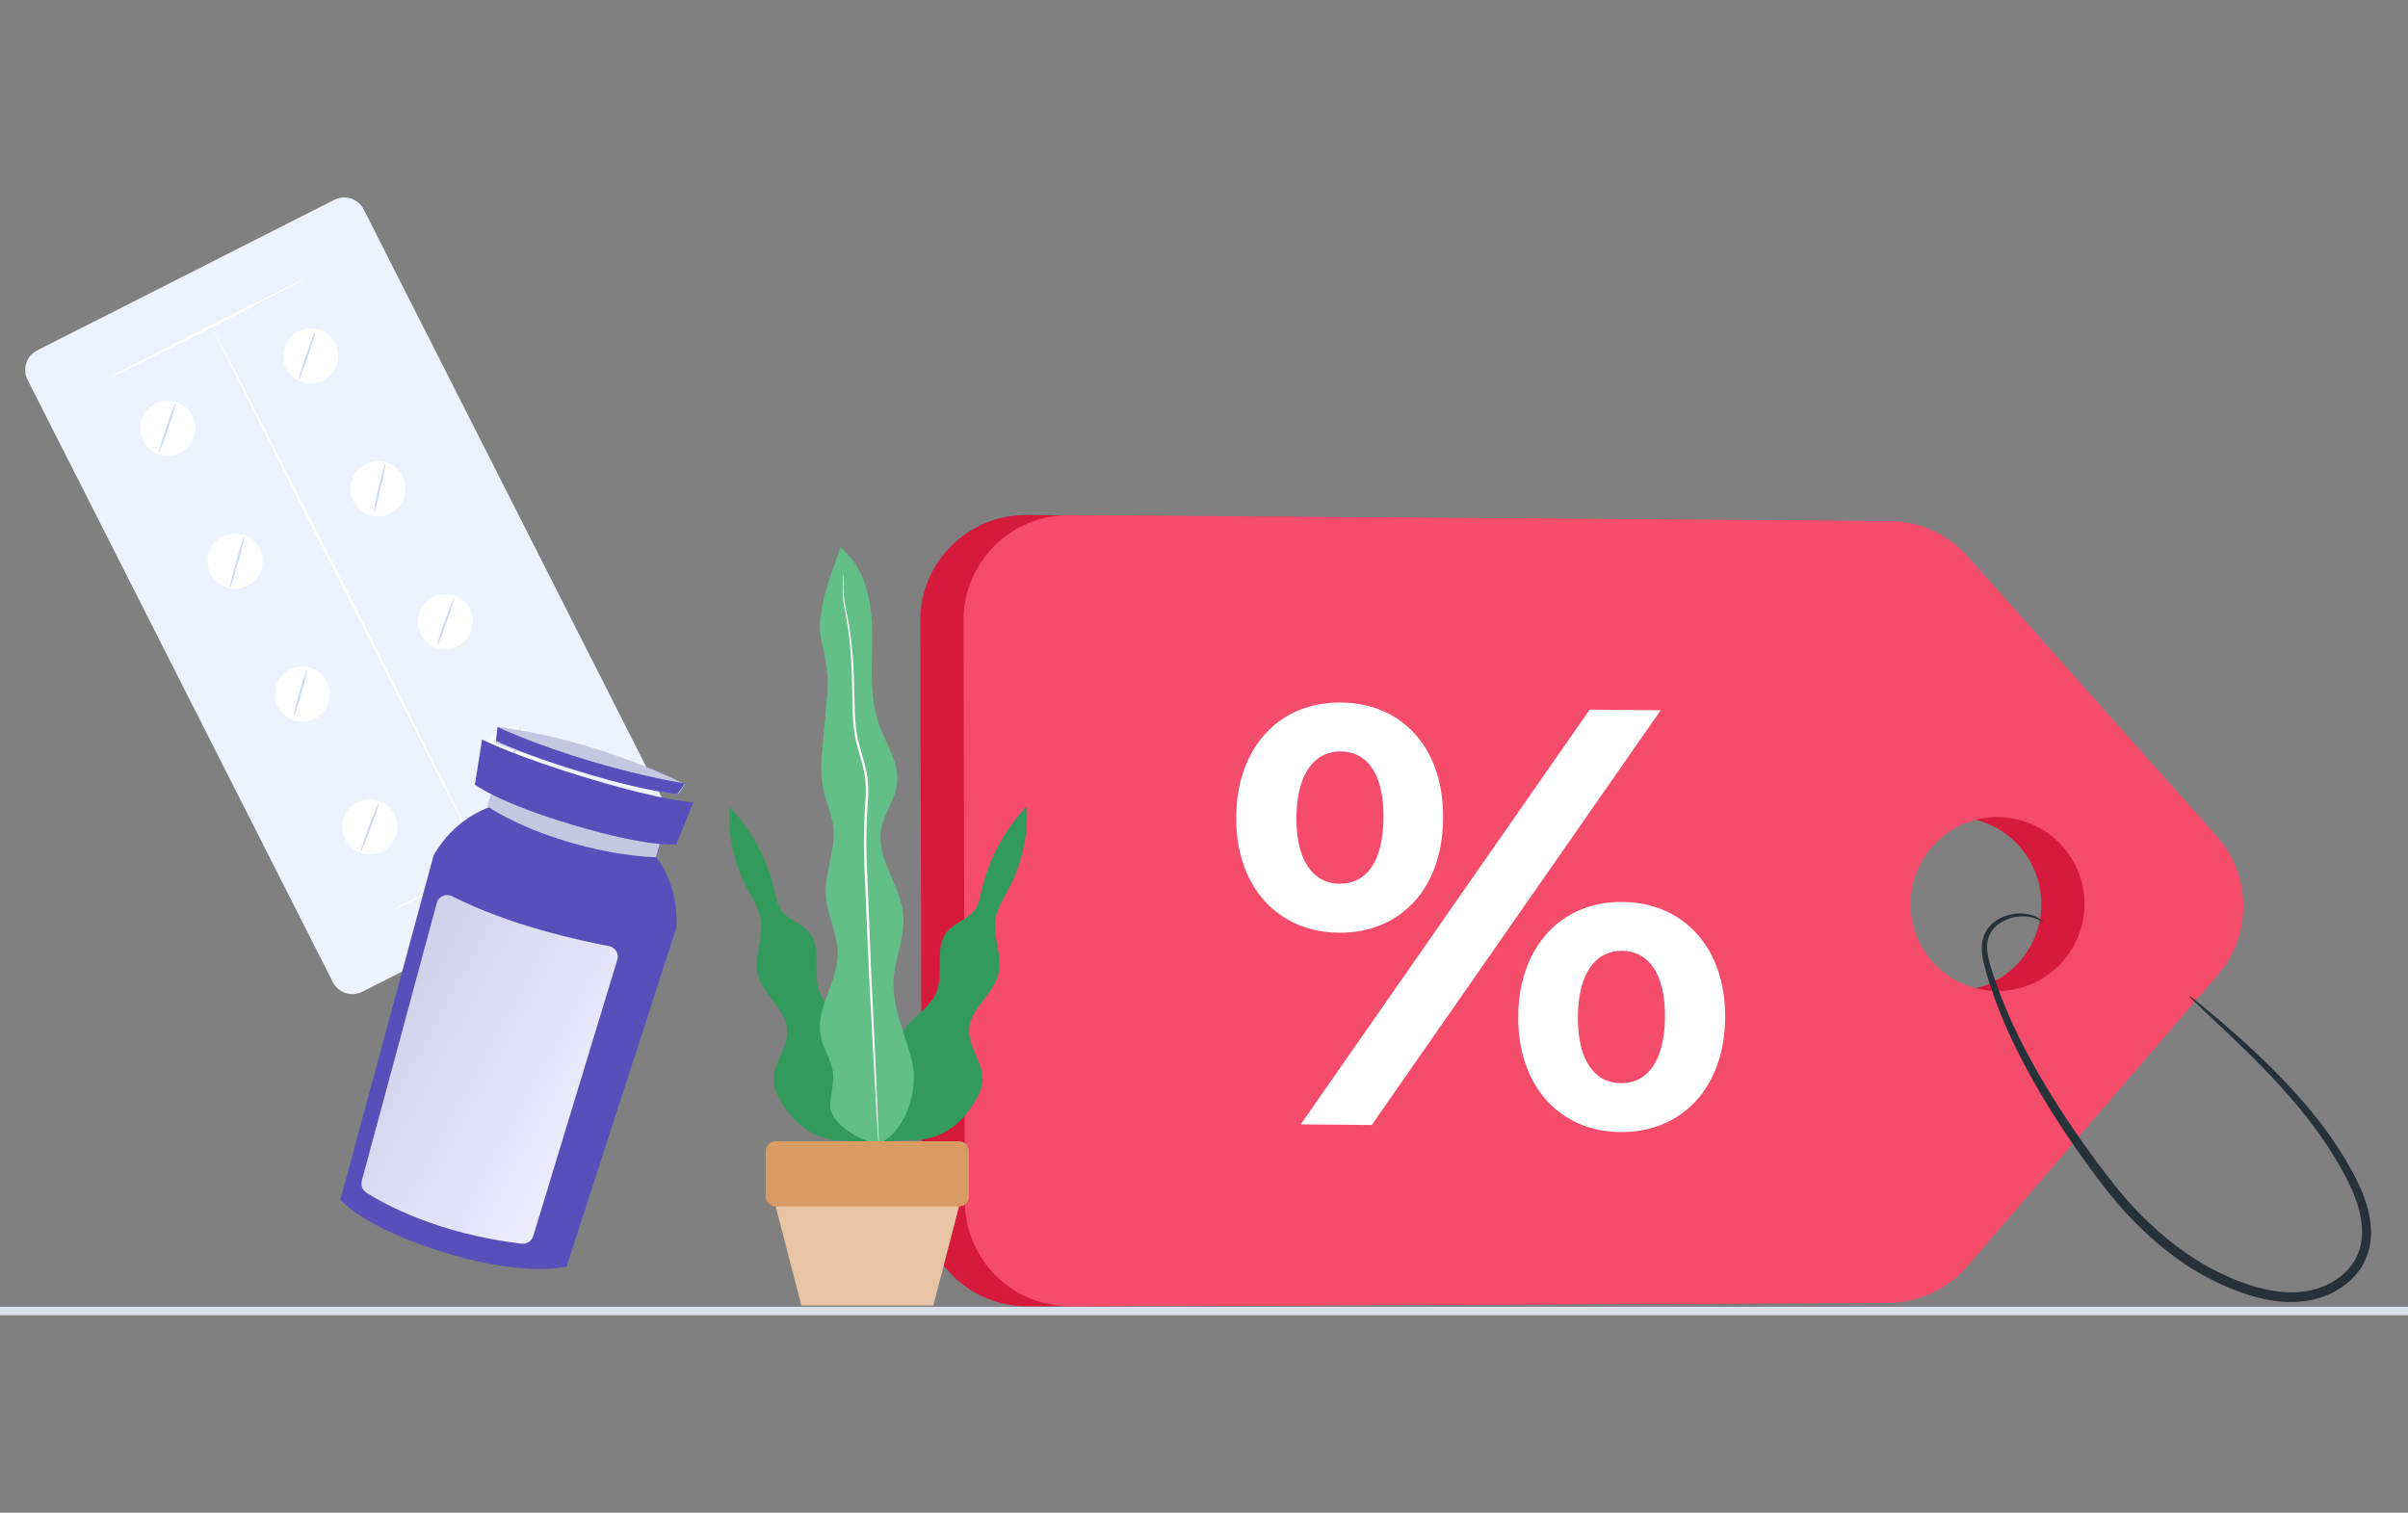
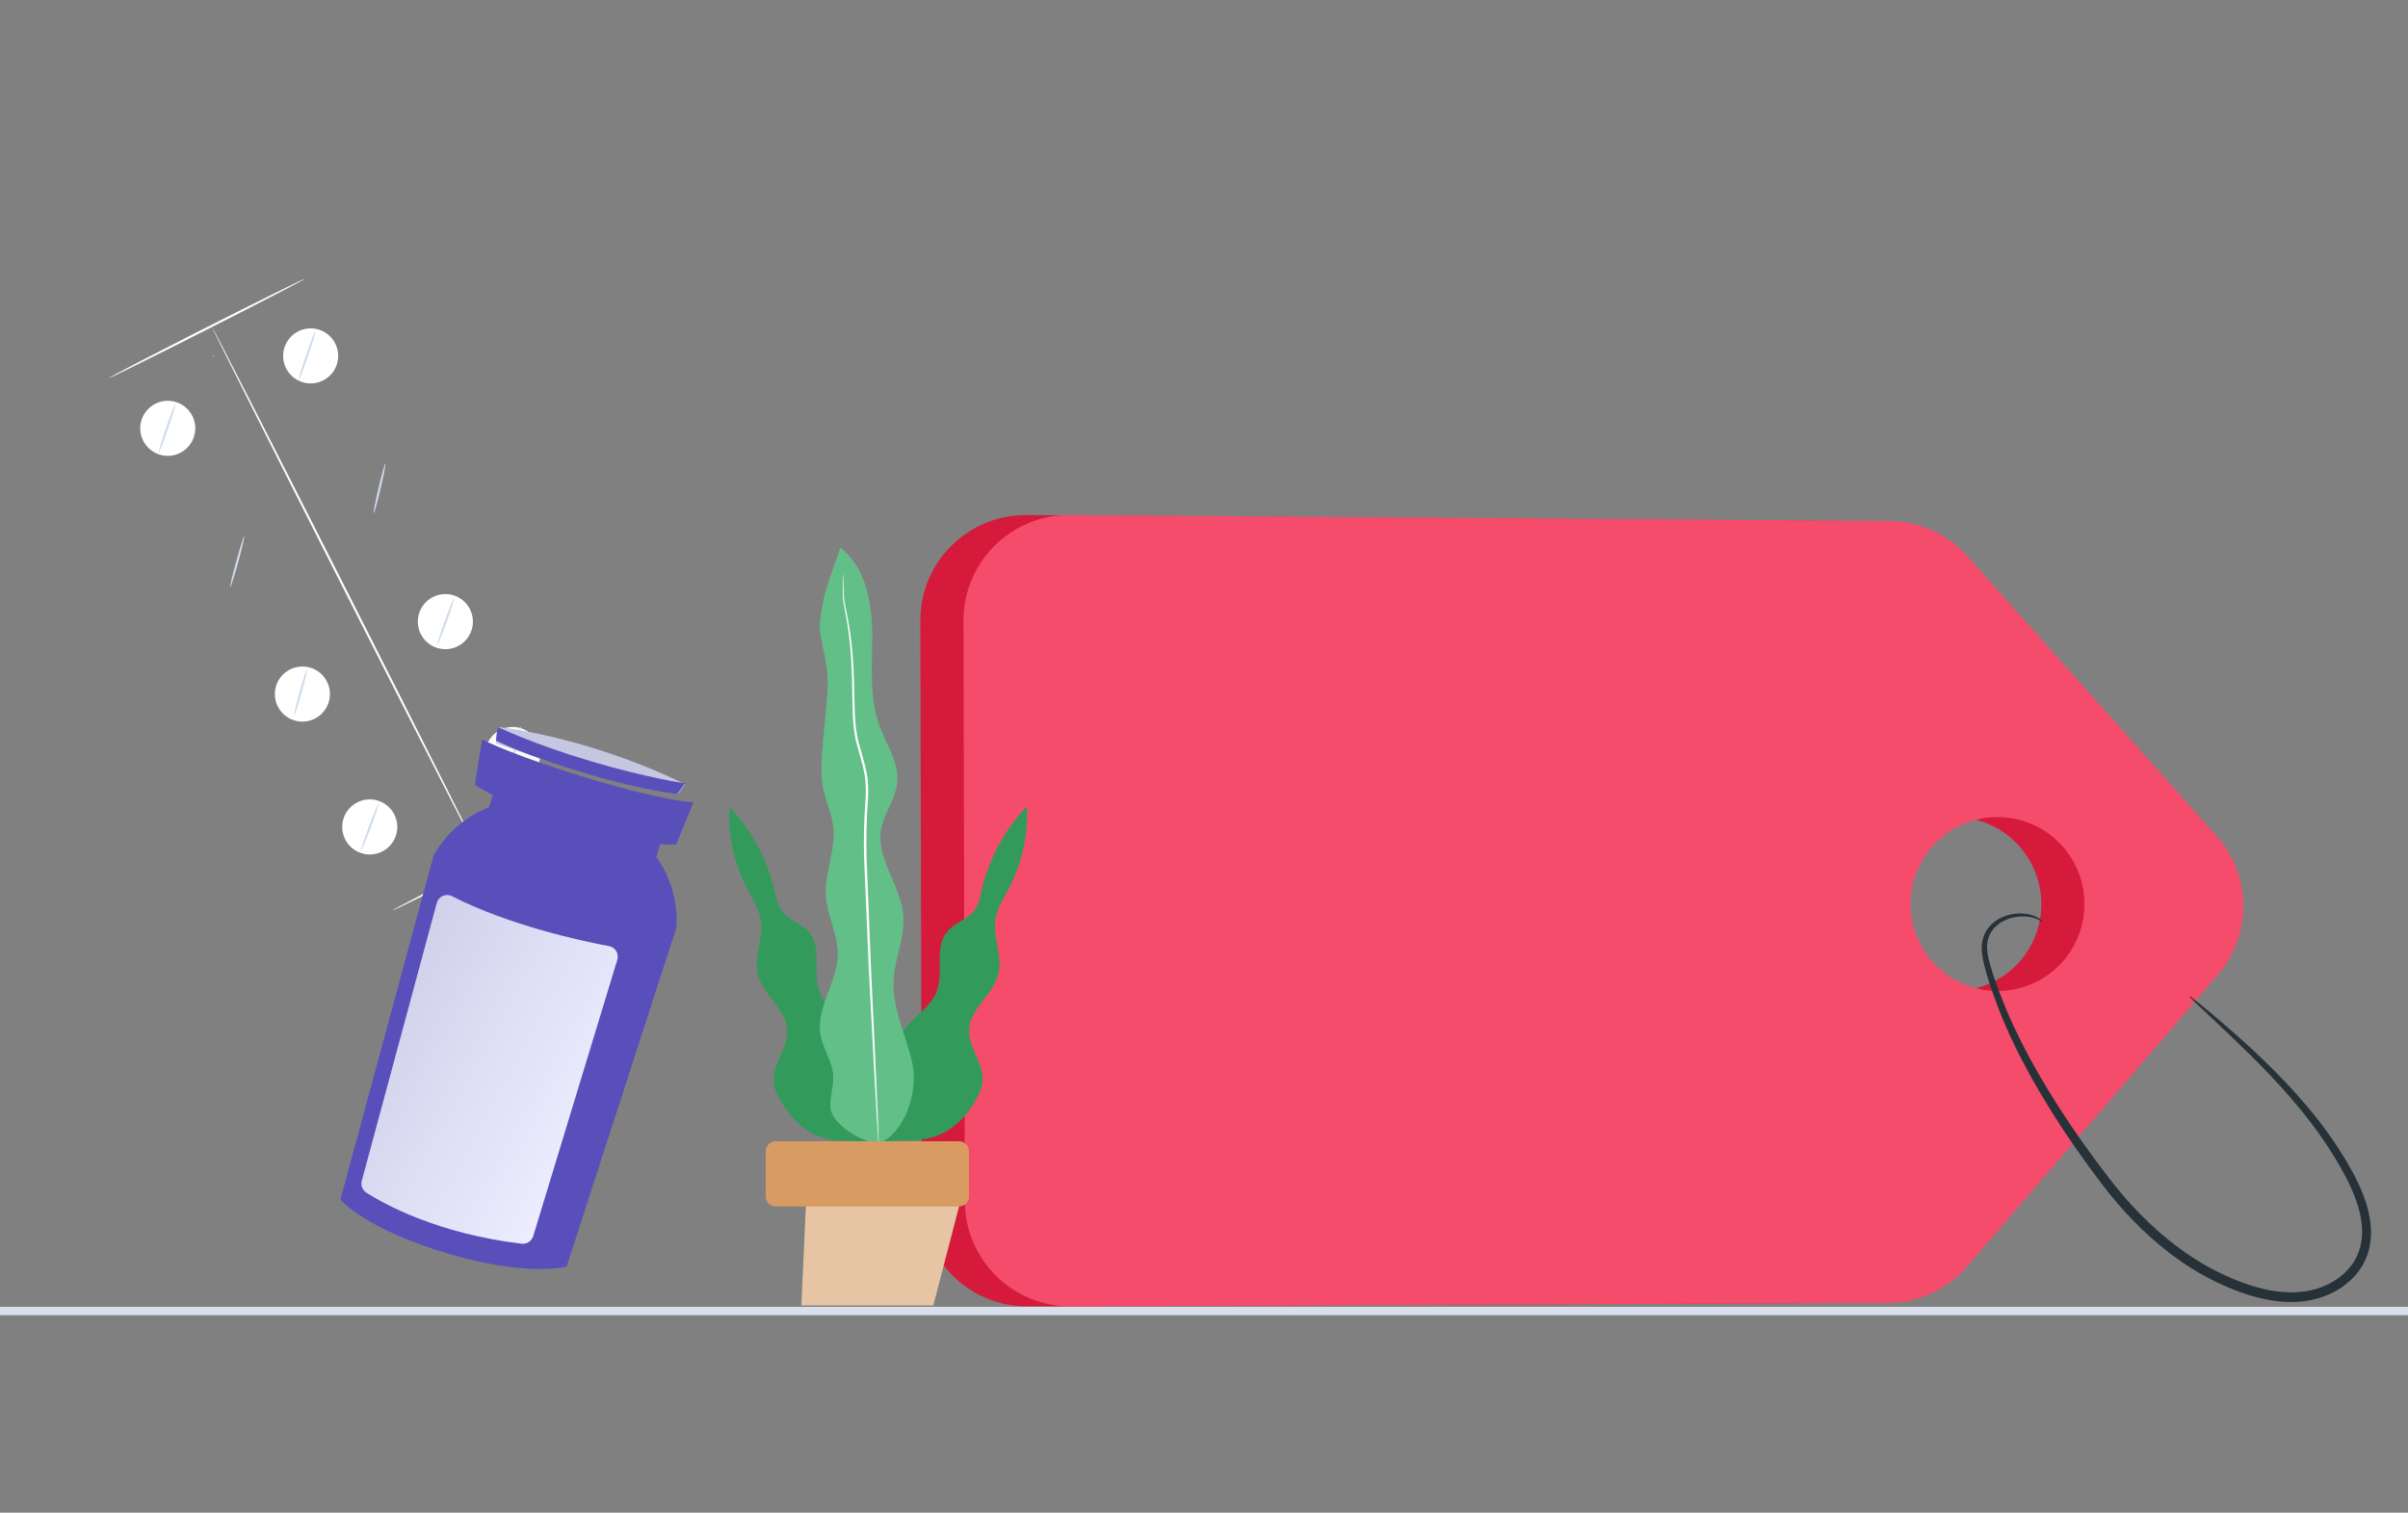
<svg xmlns="http://www.w3.org/2000/svg" width="573" height="360" viewBox="0 0 573 360" fill="none">
  <rect x="0" y="0" width="573" height="360" fill="#808080" stroke="none" />
  <path d="M517.197 198.975L457.934 132.406C453.214 127.108 446.476 124.05 439.374 123.997L244.271 122.575C230.316 122.477 218.965 133.775 219 147.722L219.329 285.873C219.365 299.749 230.653 310.967 244.529 310.904L438.947 310.087C446.219 310.06 453.125 306.869 457.872 301.349L517.481 232.006C525.677 222.486 525.552 208.362 517.197 198.975ZM484.228 222.94C479.925 233.526 467.854 238.62 457.267 234.317C446.681 230.015 441.587 217.944 445.89 207.357C450.192 196.771 462.263 191.677 472.85 195.98C483.428 200.282 488.53 212.353 484.228 222.94Z" fill="#D51A3B" />
  <path d="M527.463 198.975L468.201 132.406C463.481 127.108 456.743 124.05 449.641 123.997L254.538 122.575C240.582 122.477 229.231 133.775 229.267 147.722L229.596 285.873C229.631 299.749 240.92 310.967 254.796 310.904L449.214 310.087C456.485 310.06 463.392 306.869 468.138 301.349L527.747 232.006C535.943 222.486 535.819 208.362 527.463 198.975ZM494.494 222.94C490.192 233.526 478.121 238.62 467.534 234.317C456.947 230.015 451.854 217.944 456.156 207.357C460.458 196.771 472.529 191.677 483.116 195.98C493.703 200.282 498.796 212.353 494.494 222.94Z" fill="#F64C6B" />
-   <path d="M294.165 194.344C294.325 177.597 304.636 167.046 319.107 167.188C333.587 167.322 343.56 177.917 343.4 194.806C343.24 211.695 333.072 222.104 318.591 221.971C304.129 221.828 294.014 211.091 294.165 194.344ZM329.214 194.673C329.312 184.033 325.249 178.886 319 178.824C312.903 178.77 308.591 183.979 308.494 194.477C308.396 204.975 312.6 210.264 318.707 210.326C324.956 210.388 329.116 205.313 329.214 194.673ZM378.281 168.877L395.169 169.037L326.414 267.74L309.525 267.58L378.281 168.877ZM361.276 241.802C361.427 225.055 371.747 214.504 386.076 214.646C400.547 214.779 410.672 225.517 410.512 242.264C410.352 259.011 400.041 269.562 385.561 269.42C371.241 269.286 361.125 258.548 361.276 241.802ZM396.192 242.131C396.289 231.633 392.218 226.344 385.978 226.282C379.881 226.228 375.569 231.295 375.472 241.935C375.374 252.575 379.578 257.731 385.685 257.784C391.925 257.837 396.094 252.628 396.192 242.131Z" fill="white" />
  <path d="M520.983 237.078C521.037 237.015 521.703 237.495 522.921 238.473C524.139 239.451 525.916 240.909 528.165 242.838C530.414 244.758 533.152 247.149 536.237 250.02C539.321 252.9 542.761 256.26 546.317 260.215C549.863 264.18 553.579 268.722 556.921 274.055C557.339 274.722 557.757 275.398 558.183 276.073C558.574 276.767 558.974 277.469 559.374 278.18C560.192 279.575 560.948 281.078 561.632 282.624C562.983 285.727 564.094 289.149 564.201 292.873C564.254 294.722 564.006 296.642 563.383 298.473C562.77 300.304 561.766 302.047 560.459 303.513C557.854 306.473 554.21 308.464 550.29 309.327C546.352 310.189 542.219 309.94 538.281 309.042C534.325 308.144 530.521 306.642 526.823 304.829C519.428 301.176 513.09 296.082 507.703 290.58C505.01 287.824 502.548 284.927 500.308 281.984C498.076 279.06 495.952 276.153 493.943 273.273C485.925 261.735 479.721 250.606 475.81 240.669C474.832 238.189 473.979 235.806 473.25 233.513C472.894 232.366 472.556 231.246 472.281 230.135C472.014 229.024 471.721 227.975 471.641 226.846C471.347 224.642 471.907 222.42 473.099 220.882C474.281 219.326 475.863 218.437 477.321 217.949C478.05 217.682 478.77 217.575 479.436 217.46C480.112 217.424 480.752 217.344 481.339 217.415C482.521 217.46 483.481 217.762 484.227 218.046C484.956 218.384 485.49 218.695 485.774 218.997C486.076 219.273 486.219 219.424 486.192 219.451C486.165 219.477 485.97 219.389 485.641 219.184C485.321 218.962 484.779 218.731 484.076 218.482C483.347 218.286 482.432 218.064 481.321 218.1C480.77 218.064 480.183 218.18 479.552 218.242C478.939 218.384 478.281 218.517 477.623 218.793C476.316 219.3 474.947 220.162 473.996 221.531C473.027 222.882 472.619 224.731 472.93 226.686C473.019 227.655 473.339 228.713 473.623 229.771C473.916 230.838 474.281 231.922 474.654 233.042C475.427 235.273 476.316 237.62 477.33 240.046C481.365 249.735 487.65 260.678 495.685 272.038C497.703 274.882 499.828 277.744 502.059 280.633C504.272 283.504 506.681 286.313 509.321 288.989C514.592 294.322 520.743 299.238 527.854 302.749C531.401 304.491 535.072 305.931 538.788 306.784C542.494 307.638 546.281 307.851 549.81 307.096C553.303 306.34 556.557 304.571 558.806 302.029C561.099 299.513 562.148 296.189 562.077 292.9C562.014 289.602 561.037 286.384 559.774 283.424C559.134 281.94 558.441 280.5 557.65 279.122C557.268 278.429 556.886 277.735 556.512 277.051C556.103 276.384 555.703 275.718 555.303 275.06C552.103 269.807 548.521 265.273 545.099 261.291C541.659 257.309 538.325 253.895 535.348 250.944C532.37 247.993 529.73 245.522 527.579 243.495C525.437 241.469 523.774 239.895 522.628 238.811C521.49 237.735 520.93 237.14 520.983 237.078Z" fill="#263238" />
-   <path d="M156.903 200.203L86.213 236.023C83.643 237.323 80.503 236.293 79.203 233.733L6.563 90.393C5.263 87.823 6.293 84.683 8.853 83.383L79.543 47.563C82.113 46.263 85.253 47.293 86.553 49.853L159.193 193.193C160.493 195.763 159.463 198.903 156.903 200.203Z" fill="#EDF3FE" />
  <path d="M43.575 107.368C46.577 105.349 47.374 101.279 45.355 98.277C43.336 95.275 39.266 94.479 36.264 96.498C33.263 98.516 32.466 102.586 34.485 105.588C36.504 108.59 40.574 109.387 43.575 107.368Z" fill="white" />
  <path d="M76.206 90.84C79.597 89.579 81.324 85.809 80.063 82.418C78.803 79.027 75.032 77.301 71.642 78.561C68.251 79.822 66.524 83.593 67.785 86.984C69.045 90.375 72.816 92.101 76.206 90.84Z" fill="white" />
-   <path d="M61.783 130.593C63.423 133.823 62.133 137.763 58.903 139.403C55.673 141.043 51.733 139.753 50.093 136.523C48.453 133.293 49.743 129.353 52.973 127.713C56.203 126.073 60.143 127.363 61.783 130.593Z" fill="white" />
-   <path d="M96.494 116.547C96.617 112.931 93.786 109.901 90.17 109.779C86.555 109.656 83.525 112.487 83.402 116.103C83.28 119.718 86.111 122.748 89.726 122.871C93.341 122.993 96.372 120.162 96.494 116.547Z" fill="white" />
  <path d="M77.803 162.213C79.443 165.443 78.153 169.383 74.923 171.023C71.693 172.663 67.753 171.373 66.113 168.143C64.473 164.913 65.763 160.973 68.993 159.333C72.233 157.693 76.173 158.983 77.803 162.213Z" fill="white" />
  <path d="M111.823 144.973C113.463 148.203 112.173 152.143 108.943 153.783C105.713 155.423 101.773 154.133 100.133 150.903C98.493 147.673 99.783 143.733 103.013 142.093C106.243 140.453 110.183 141.743 111.823 144.973Z" fill="white" />
  <path d="M93.832 193.833C95.472 197.063 94.183 201.003 90.953 202.643C87.722 204.283 83.782 202.993 82.142 199.763C80.502 196.533 81.793 192.593 85.022 190.953C88.252 189.313 92.192 190.603 93.832 193.833Z" fill="white" />
  <path d="M127.843 176.593C129.483 179.823 128.193 183.763 124.963 185.403C121.733 187.043 117.793 185.753 116.153 182.523C114.513 179.293 115.803 175.353 119.033 173.713C122.263 172.073 126.203 173.363 127.843 176.593Z" fill="#FAFAFA" />
  <path d="M41.782 95.983C41.922 96.033 41.132 98.683 40.032 101.903C38.932 105.123 37.932 107.703 37.792 107.653C37.652 107.603 38.442 104.953 39.542 101.733C40.642 98.513 41.642 95.933 41.782 95.983Z" fill="#CFDBED" />
  <path d="M75.052 78.813C75.192 78.863 74.403 81.513 73.302 84.733C72.203 87.953 71.203 90.533 71.062 90.483C70.922 90.433 71.713 87.783 72.812 84.563C73.912 81.343 74.912 78.773 75.052 78.813Z" fill="#CFDBED" />
  <path d="M58.133 127.553C58.273 127.593 57.633 130.353 56.713 133.713C55.793 137.073 54.933 139.773 54.793 139.733C54.653 139.693 55.283 136.933 56.213 133.573C57.143 130.213 58.003 127.523 58.133 127.553Z" fill="#CFDBED" />
  <path d="M91.703 110.303C91.843 110.333 91.333 113.003 90.573 116.273C89.813 119.533 89.073 122.153 88.933 122.123C88.793 122.093 89.303 119.423 90.063 116.153C90.833 112.893 91.563 110.273 91.703 110.303Z" fill="#CFDBED" />
  <path d="M73.073 159.183C73.213 159.223 72.633 161.743 71.783 164.823C70.933 167.903 70.123 170.363 69.983 170.323C69.843 170.283 70.423 167.763 71.273 164.683C72.133 161.613 72.943 159.153 73.073 159.183Z" fill="#CFDBED" />
  <path d="M108.042 142.393C108.182 142.443 107.402 144.953 106.302 148.003C105.202 151.053 104.202 153.483 104.072 153.433C103.932 153.383 104.712 150.873 105.812 147.823C106.902 144.773 107.902 142.343 108.042 142.393Z" fill="#CFDBED" />
  <path d="M90.143 191.133C90.273 191.183 89.423 193.793 88.223 196.973C87.033 200.143 85.953 202.673 85.823 202.623C85.693 202.573 86.543 199.963 87.743 196.783C88.933 193.613 90.003 191.083 90.143 191.133Z" fill="#CFDBED" />
  <path d="M123.923 172.843C124.063 172.883 123.443 175.803 122.543 179.383C121.643 182.963 120.793 185.833 120.653 185.793C120.513 185.753 121.133 182.833 122.033 179.253C122.933 175.683 123.783 172.803 123.923 172.843Z" fill="#CFDBED" />
  <path d="M140.073 193.013C140.143 193.143 129.733 198.543 116.843 205.073C103.943 211.613 93.443 216.803 93.373 216.673C93.303 216.543 103.703 211.143 116.603 204.603C129.503 198.083 140.003 192.883 140.073 193.013Z" fill="white" />
  <path d="M72.583 66.323C72.643 66.453 62.243 71.853 49.353 78.383C36.453 84.923 25.953 90.113 25.883 89.983C25.813 89.853 36.213 84.453 49.113 77.913C62.013 71.393 72.523 66.203 72.583 66.323Z" fill="white" />
  <path d="M50.882 84.722C50.822 84.751 50.752 84.771 50.692 84.761C50.662 84.761 50.642 84.751 50.623 84.741L50.593 84.712C50.593 84.702 50.583 84.702 50.583 84.702V84.692L51.041 84.453C51.071 84.532 51.001 84.652 50.882 84.722C50.752 84.791 50.613 84.771 50.573 84.692L51.031 84.453V84.463C51.031 84.463 51.031 84.473 51.031 84.483V84.513C51.031 84.532 51.021 84.562 51.001 84.582C50.991 84.642 50.941 84.682 50.882 84.722Z" fill="#E0E0E0" />
  <path d="M115.093 205.363C114.963 205.433 100.363 176.873 82.483 141.603C64.603 106.313 50.213 77.663 50.333 77.603C50.463 77.543 65.063 106.083 82.943 141.373C100.833 176.643 115.223 205.303 115.093 205.363Z" fill="white" />
  <path d="M204.261 251.099C205.021 248.162 203.091 245.205 200.932 243.075C198.774 240.945 196.185 239.029 195.062 236.214C193.24 231.644 195.688 225.73 192.581 221.919C190.752 219.675 187.471 218.929 185.851 216.53C184.997 215.273 184.721 213.727 184.391 212.249C182.684 204.695 178.905 197.626 173.573 192.014C173.203 198.741 174.689 205.556 177.815 211.516C179.073 213.916 180.619 216.248 181.036 218.922C181.715 223.264 179.288 227.739 180.357 232.007C181.581 236.886 187.061 240.145 187.316 245.172C187.538 249.419 183.833 253.142 184.109 257.382C184.223 259.19 185.064 260.864 185.998 262.416C189.28 267.873 194.108 271.63 201.417 271.509L210.373 271.824L204.261 251.099Z" fill="#329B5C" />
  <path d="M213.66 250.943C212.9 248.006 214.83 245.05 216.988 242.919C219.147 240.789 221.736 238.874 222.859 236.058C224.681 231.488 222.233 225.574 225.34 221.764C227.169 219.519 230.45 218.773 232.07 216.374C232.924 215.117 233.2 213.572 233.529 212.093C235.237 204.54 239.016 197.47 244.348 191.858C244.718 198.585 243.232 205.4 240.105 211.361C238.848 213.76 237.302 216.092 236.885 218.766C236.206 223.108 238.633 227.584 237.564 231.851C236.34 236.73 230.86 239.989 230.605 245.016C230.383 249.263 234.088 252.986 233.812 257.227C233.698 259.034 232.857 260.708 231.922 262.26C228.641 267.717 223.813 271.474 216.504 271.353L207.548 271.669L213.66 250.943Z" fill="#329B5C" />
  <path d="M209.07 272.17C215.373 269.608 218.564 259.684 217.097 253.047C215.631 246.403 212.274 240.031 212.633 233.241C212.91 228.023 215.389 222.994 214.952 217.783C214.36 210.754 208.524 204.497 209.65 197.531C210.281 193.623 213.07 190.279 213.481 186.338C213.986 181.507 210.876 177.15 209.233 172.58C206.718 165.587 207.64 157.904 207.544 150.474C207.441 143.044 205.854 134.859 199.956 130.326C198.076 136.336 195.817 140.31 195.071 148.727C194.805 151.752 197.417 158.012 196.898 164.648C196.592 168.612 196.191 172.575 195.838 176.539C195.494 180.395 195.154 184.319 195.984 188.101C196.621 190.997 197.934 193.744 198.286 196.686C198.952 202.23 196.154 207.7 196.525 213.268C196.84 217.985 199.411 222.396 199.357 227.125C199.286 233.768 194.05 239.897 195.268 246.428C195.874 249.667 198.033 252.528 198.272 255.812C198.458 258.362 197.452 260.881 197.584 263.436C197.806 267.548 204.964 271.802 209.07 272.17Z" fill="#63BF88" />
  <path d="M200.63 136.674C200.624 136.673 200.612 136.793 200.605 137.023C200.599 137.287 200.589 137.626 200.585 138.053C200.584 138.964 200.534 140.288 200.585 142.022C200.654 143.773 201.237 145.811 201.587 148.223C201.978 150.633 202.31 153.395 202.514 156.457C202.725 159.52 202.781 162.886 202.833 166.51C202.902 170.108 202.929 174.075 204.13 178.015C204.662 179.984 205.294 181.969 205.681 184.046C206.084 186.112 206.09 188.274 205.955 190.476C205.597 194.88 205.49 199.506 205.619 204.195C206.011 213.586 206.389 222.526 206.732 230.665C207.159 238.783 207.551 246.101 207.872 252.266C208.213 258.387 208.498 263.351 208.694 266.826C208.8 268.514 208.885 269.839 208.947 270.786C208.977 271.212 209.008 271.549 209.03 271.811C209.049 272.045 209.065 272.163 209.079 272.158C209.086 272.159 209.091 272.038 209.092 271.807C209.084 271.54 209.081 271.2 209.07 270.777C209.036 269.834 208.984 268.508 208.927 266.814C208.772 263.338 208.556 258.371 208.289 252.248C207.995 246.087 207.651 238.769 207.272 230.645C206.943 222.507 206.585 213.57 206.205 204.188C206.077 199.493 206.174 194.934 206.529 190.508C206.659 188.292 206.648 186.068 206.227 183.945C205.826 181.825 205.182 179.832 204.647 177.875C203.452 173.991 203.412 170.111 203.317 166.501C203.251 162.882 203.169 159.506 202.932 156.432C202.704 153.352 202.339 150.586 201.915 148.17C201.526 145.746 200.914 143.717 200.818 142.01C200.735 140.305 200.748 138.955 200.715 138.053C200.698 137.622 200.687 137.287 200.68 137.021C200.653 136.793 200.638 136.668 200.63 136.674Z" fill="white" />
-   <path fill-rule="evenodd" clip-rule="evenodd" d="M192.064 280.366H220.724L228.211 287.123L222.094 310.67H206.398H190.694L184.577 287.123L192.064 280.366Z" fill="#E7C5A4" />
+   <path fill-rule="evenodd" clip-rule="evenodd" d="M192.064 280.366H220.724L228.211 287.123L222.094 310.67H206.398H190.694L192.064 280.366Z" fill="#E7C5A4" />
  <path fill-rule="evenodd" clip-rule="evenodd" d="M184.577 271.602H228.203C229.506 271.602 230.577 272.672 230.577 273.975V284.749C230.577 286.052 229.506 287.123 228.203 287.123H184.577C183.274 287.123 182.204 286.052 182.204 284.749V273.975C182.212 272.672 183.274 271.602 184.577 271.602Z" fill="#D89B62" />
  <rect y="311" width="573" height="2" fill="#D9E0EC" />
  <path fill-rule="evenodd" clip-rule="evenodd" d="M116.399 192.103L117.914 187L137.803 192.93L157.692 198.86L156.176 203.962C162.072 212.009 160.907 220.911 160.907 220.911L134.828 301.434C134.828 301.434 125.41 303.943 106.756 298.392C86.614 292.392 81 285.495 81 285.495L103.149 203.696C103.149 203.696 107.051 195.607 116.399 192.103Z" fill="#594FBB" />
-   <path fill-rule="evenodd" clip-rule="evenodd" d="M156.081 204C156.081 204 147.301 204.014 134.733 200.21C122.164 196.407 116 191.871 116 191.871L116.848 189L157 200.885L156.081 204Z" fill="#C5C7E1" />
  <path fill-rule="evenodd" clip-rule="evenodd" d="M165 190.922L160.911 200.954C160.911 200.954 154.701 201.779 136.604 196.413C118.522 191.048 113 186.731 113 186.731L114.714 176C114.714 176 123.032 180.206 140.96 185.515C158.874 190.853 165 190.922 165 190.922Z" fill="#594FBB" />
  <path fill-rule="evenodd" clip-rule="evenodd" d="M161.37 189L163 186.652C163 186.652 142.805 176.098 118.422 173L118 176.876C118 176.876 125.8 179.847 140.402 184.247C155.017 188.618 161.37 189 161.37 189Z" fill="#C5C7E1" />
  <path fill-rule="evenodd" clip-rule="evenodd" d="M163 186.426C163 186.426 154.326 185.216 140.619 181.167C126.927 177.118 118.394 173 118.394 173L118 176.256C118 176.256 124.931 179.818 140.296 184.339C153.961 188.374 161.172 189 161.172 189L163 186.426Z" fill="#594FBB" />
  <path fill-rule="evenodd" clip-rule="evenodd" d="M144.911 225.159C138.261 223.919 121.279 220.271 107.558 213.284C106.11 212.538 104.353 213.326 103.931 214.904L86.091 281.01C85.796 282.094 86.232 283.235 87.174 283.841C91.405 286.531 104.114 293.617 124.147 295.983C125.356 296.124 126.495 295.377 126.874 294.208L146.879 228.455C147.343 226.99 146.429 225.44 144.911 225.159Z" fill="url(#paint0_linear)" />
  <defs>
    <linearGradient id="paint0_linear" x1="141.108" y1="268.205" x2="89.99" y2="240.35" gradientUnits="userSpaceOnUse">
      <stop stop-color="#EDEDFF" />
      <stop offset="0.983" stop-color="#D1D1EB" />
    </linearGradient>
  </defs>
</svg>